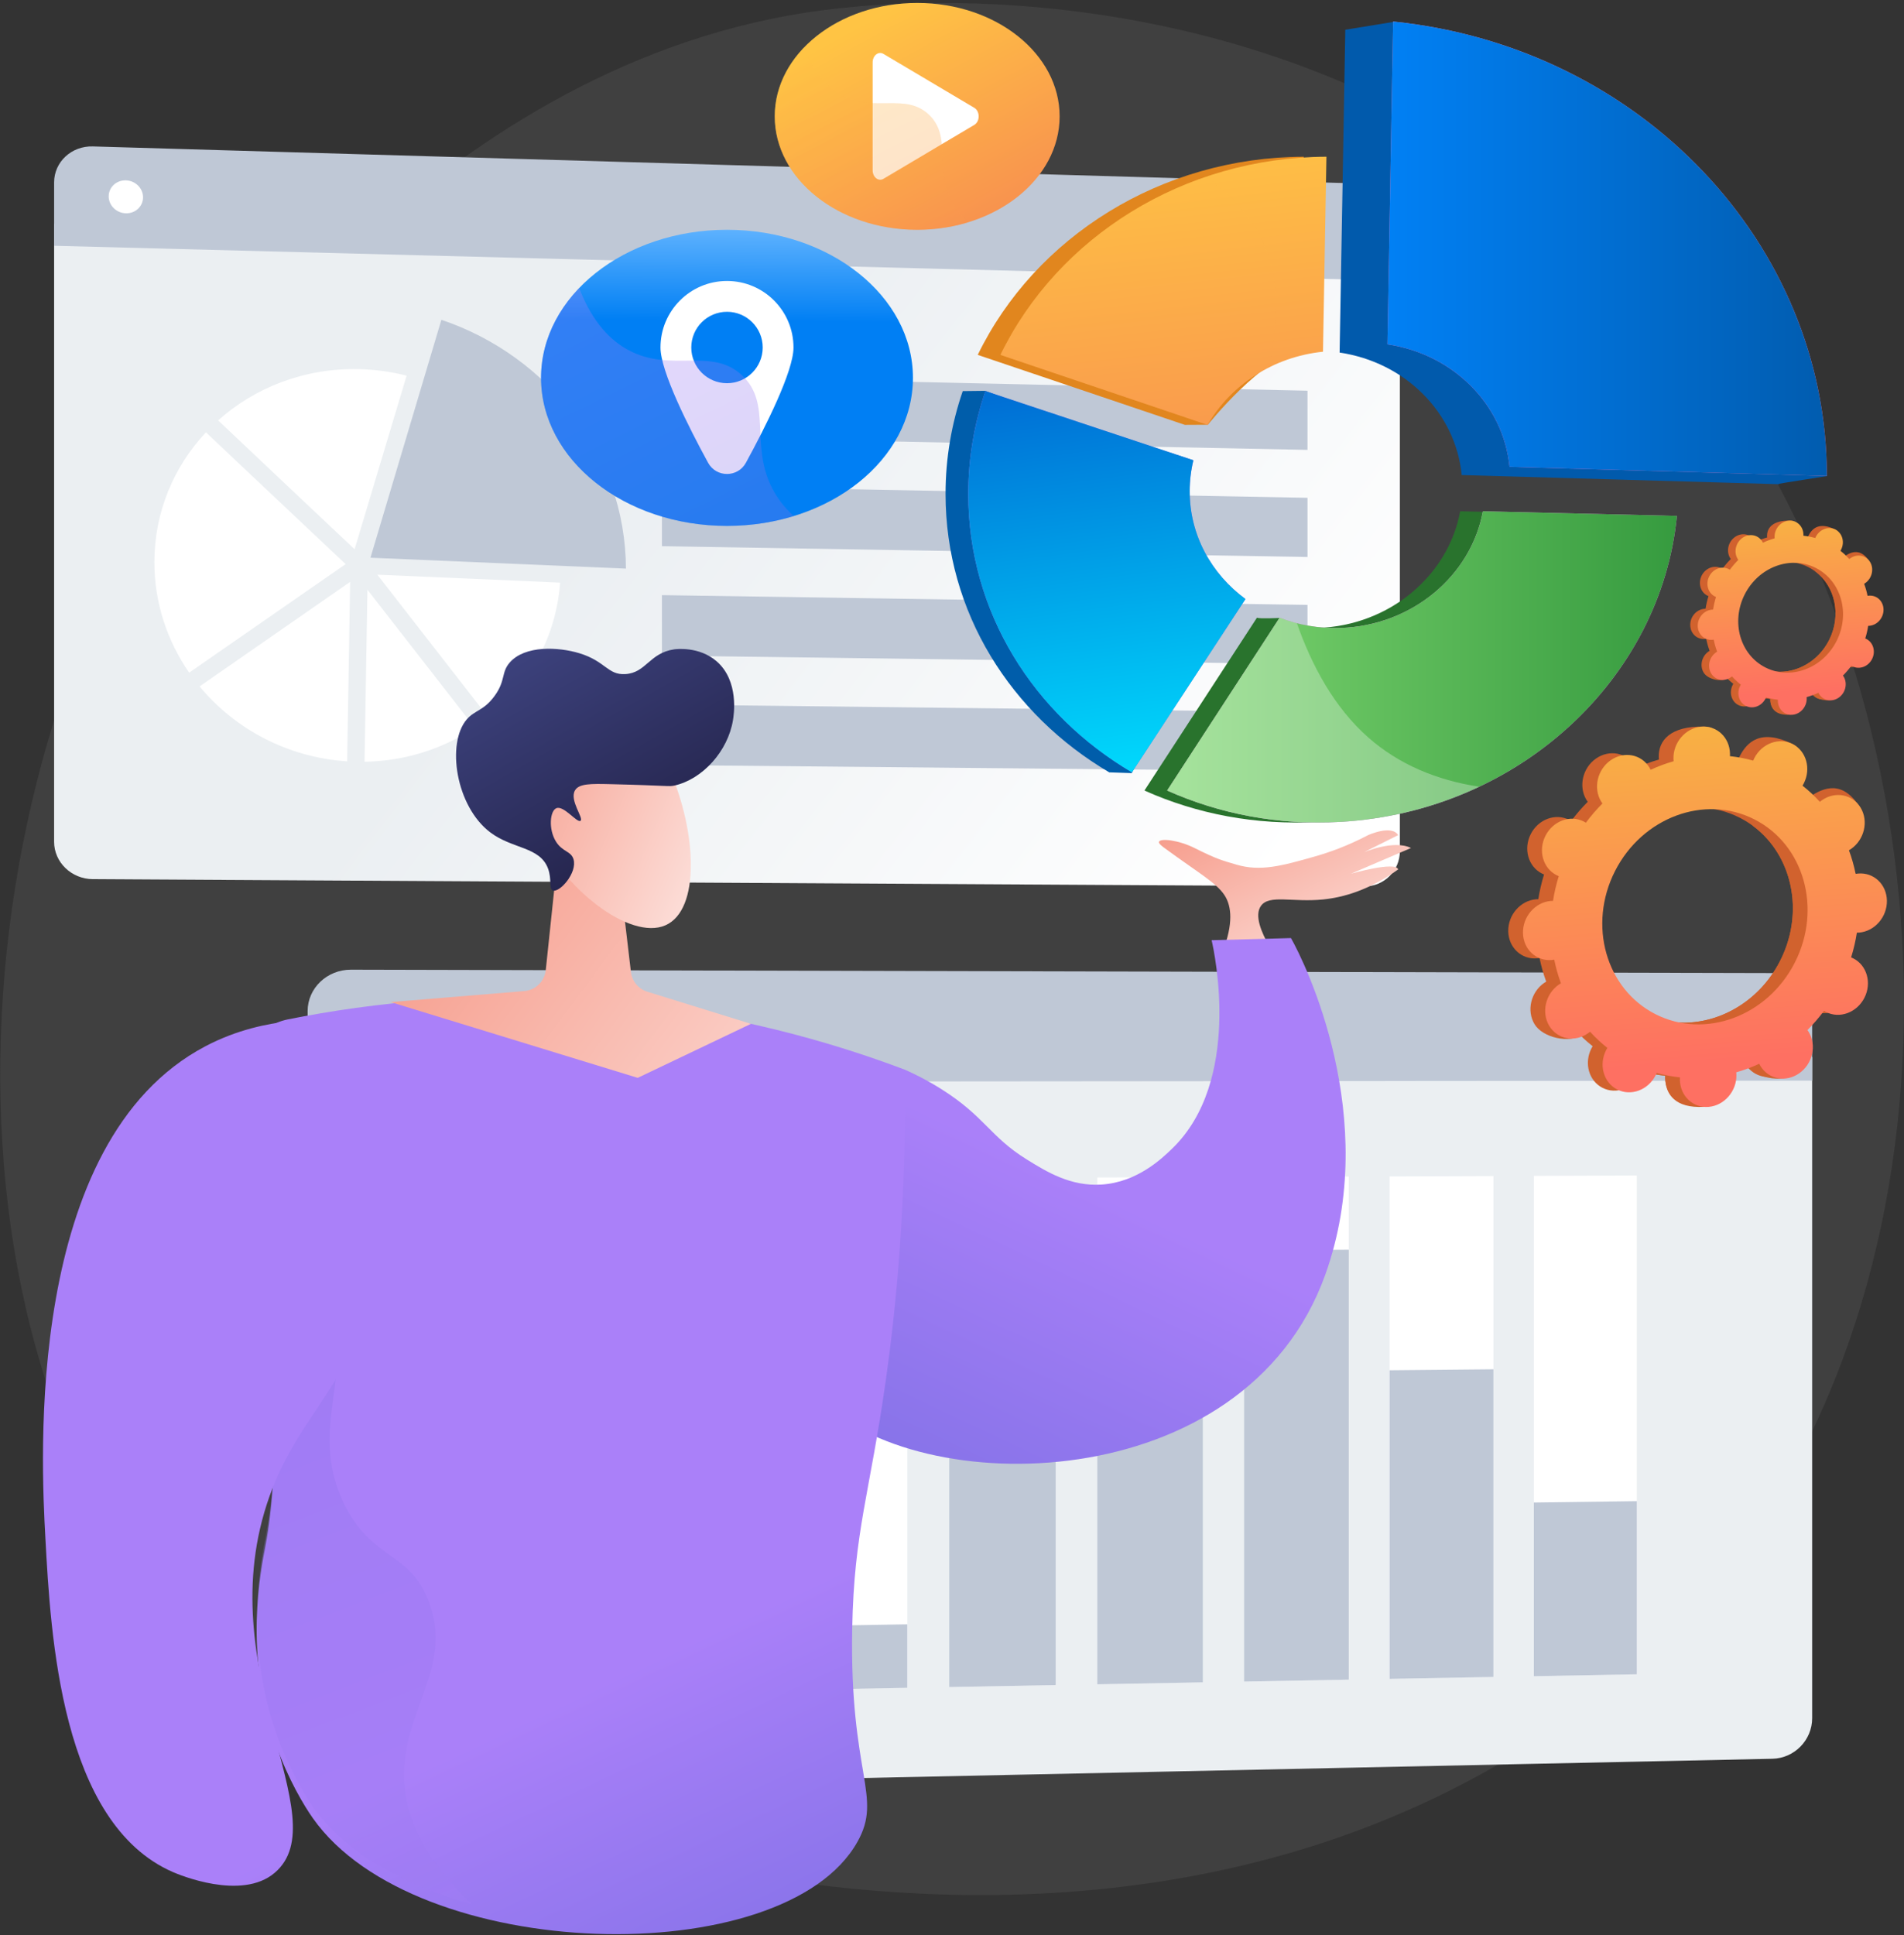
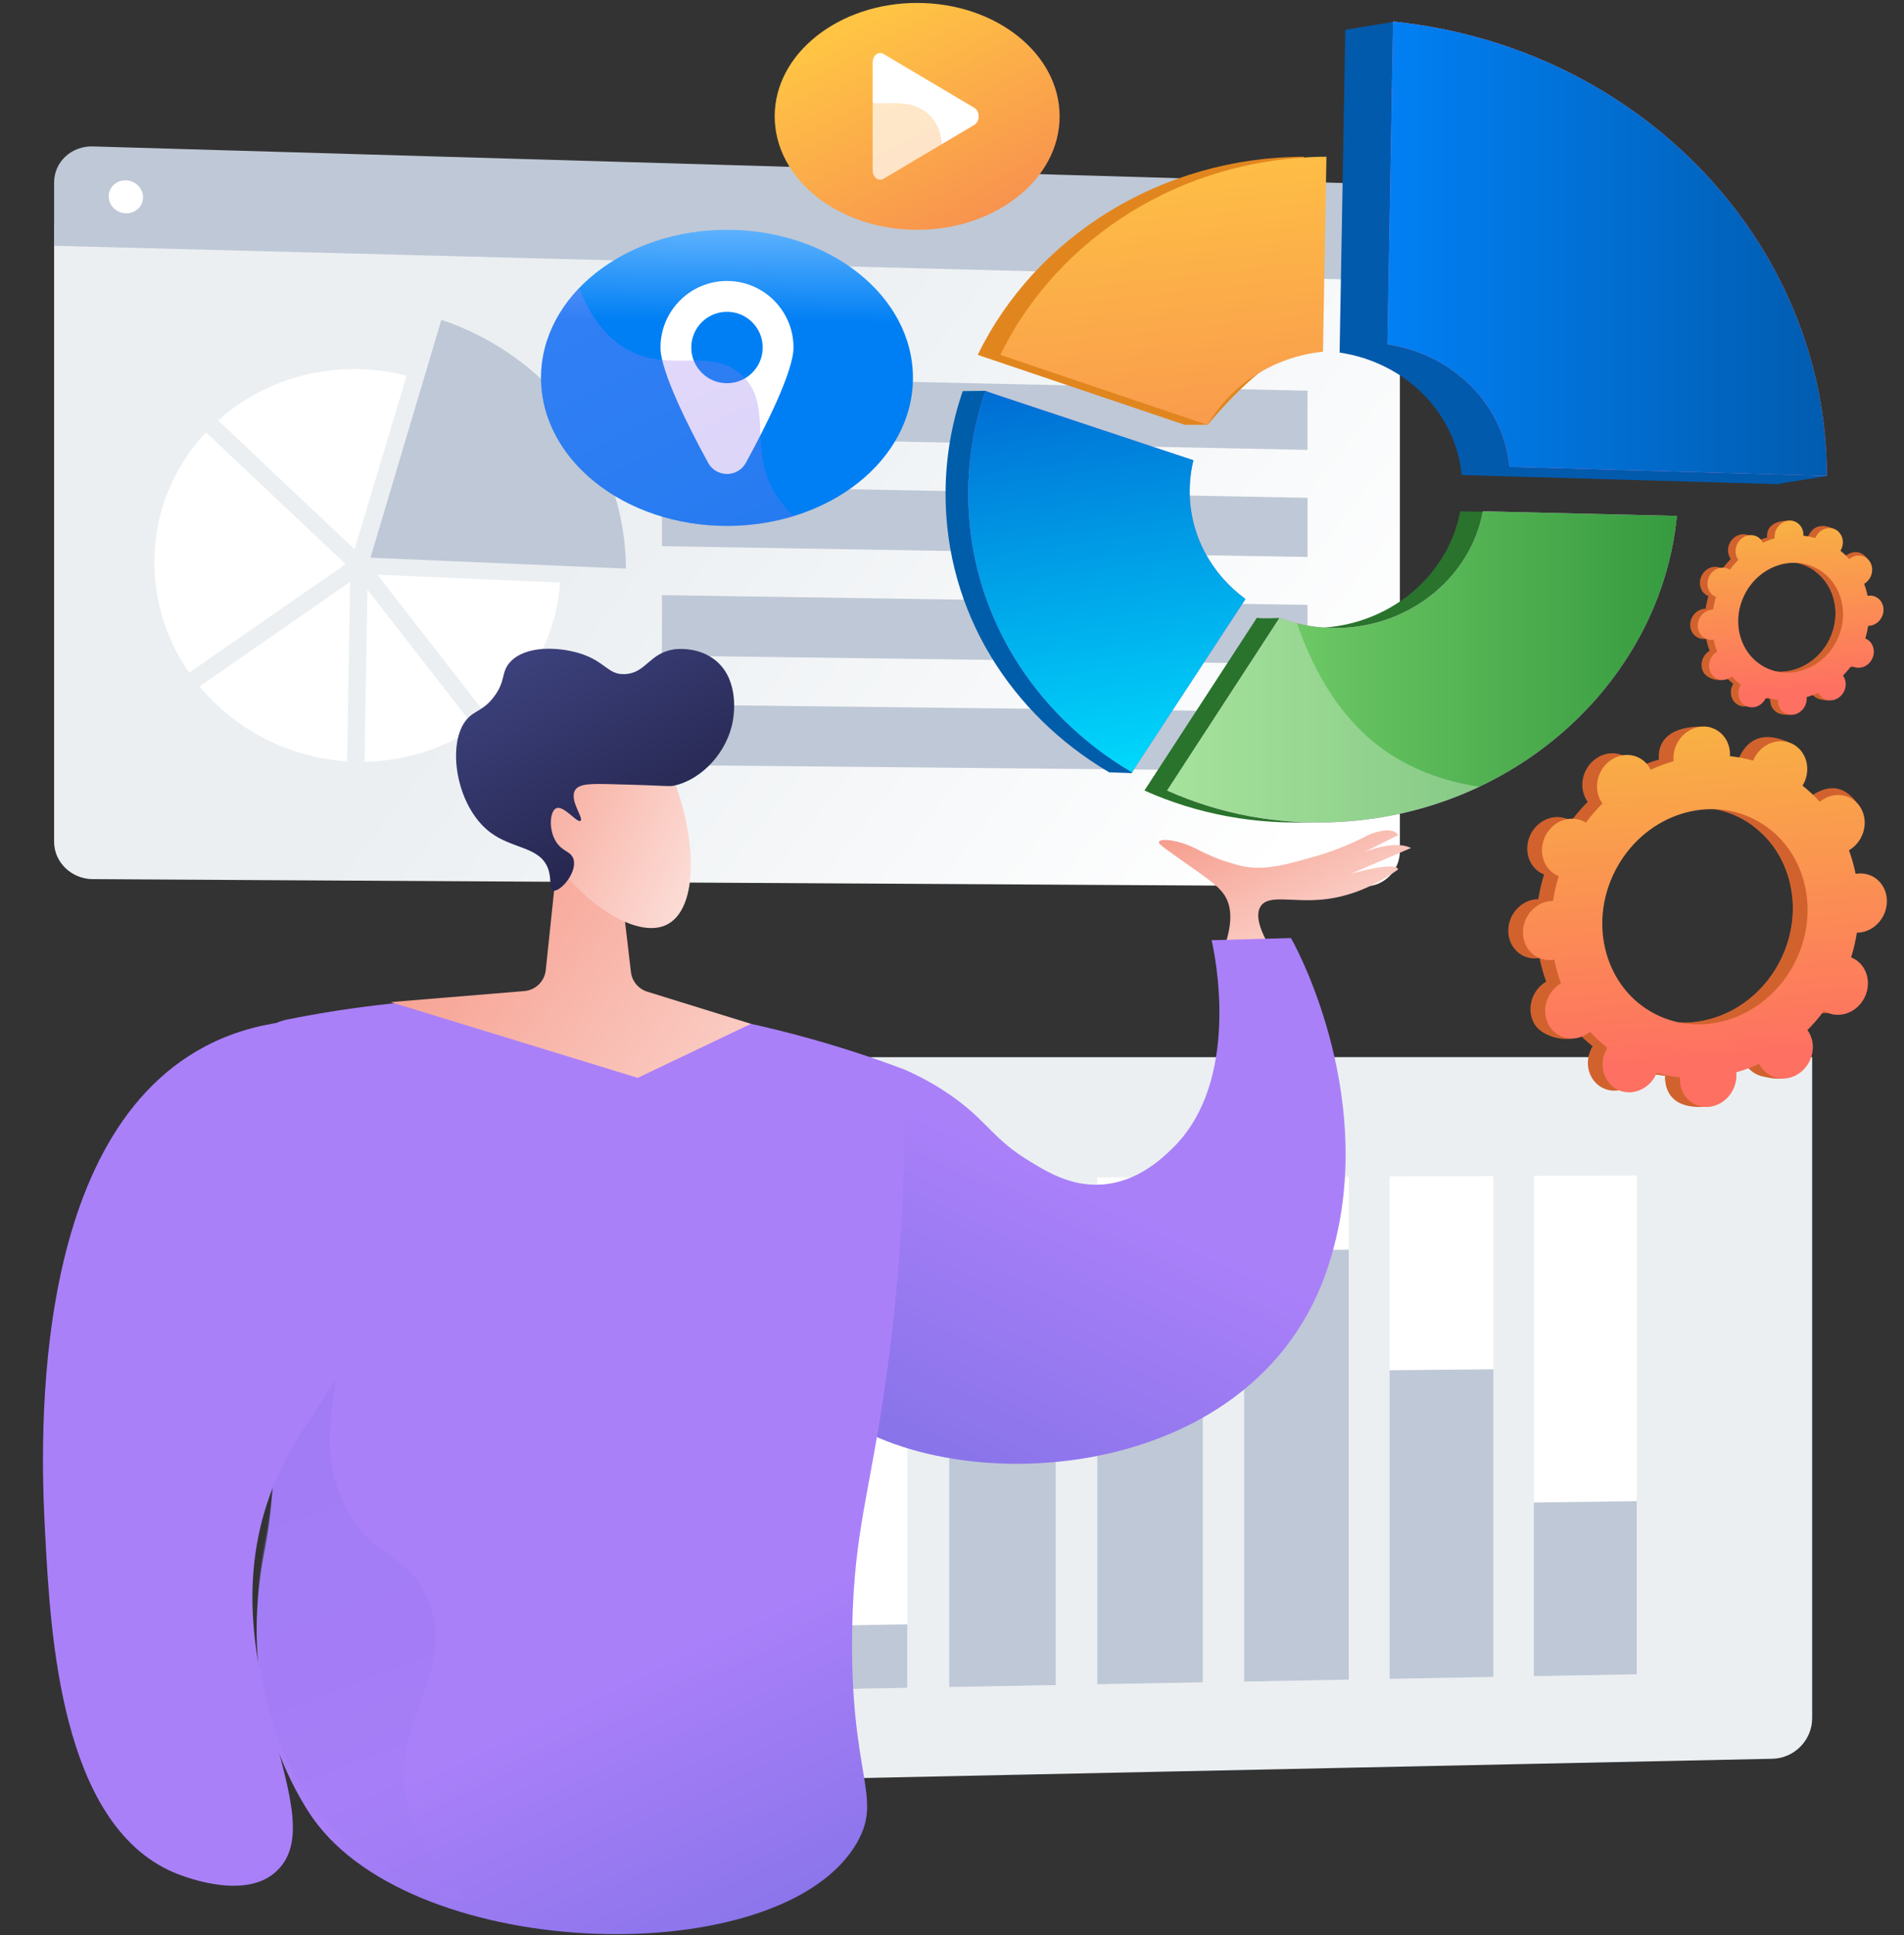
<svg xmlns="http://www.w3.org/2000/svg" width="500" height="508" viewBox="0 0 500 508" fill="none">
  <rect x="0" y="0" width="500" height="508" fill="#333333" stroke="none" />
  <g clip-path="url(#clip0_799_10400)">
-     <path d="M439.843 427.984C426.831 441.398 415.187 449.282 406.272 455.235C319.329 513.288 219.943 496.556 189.215 490.837C139.64 481.61 97.792 475.101 61.837 442.616C-19.864 368.803 -15.891 214.822 46.539 119.437C53.941 108.127 116.276 15.727 215.877 2.707C218.313 2.389 220.131 2.208 221.723 2.039C237.131 0.408 332.612 -8.202 410.466 57.025C421.611 66.361 439.546 83.203 456.177 108.889C516.989 202.808 517.182 348.267 439.843 427.984Z" fill="#404040" />
    <path d="M14.209 58.741V220.994C14.209 226.381 18.77 230.774 24.39 230.806L358.274 232.718C363.437 232.747 367.617 228.593 367.617 223.439V68.195L14.209 58.741Z" fill="url(#paint0_linear_799_10400)" />
    <path d="M358.274 48.215L24.39 38.442C18.77 38.278 14.209 42.511 14.209 47.898V64.523L367.617 73.728V57.82C367.617 52.666 363.436 48.366 358.274 48.215Z" fill="#BFC8D6" />
    <path d="M97.288 146.417L115.908 83.963C143.992 93.394 164.228 119.253 164.378 149.279L97.288 146.417Z" fill="#BFC8D6" />
    <path d="M147.093 152.954C146.055 167.243 138.969 179.839 128.281 188.39L99.088 150.872L147.093 152.954Z" fill="white" />
    <path d="M93.119 144.199C81.817 133.557 68.16 120.672 57.286 110.365C66.932 101.727 79.951 96.593 94.235 96.912C98.561 97.008 102.761 97.6 106.78 98.628L93.119 144.199Z" fill="white" />
    <path d="M90.763 148.1L49.675 176.592C43.909 168.268 40.541 158.288 40.541 147.597C40.541 134.412 45.662 122.473 54.083 113.496C57.097 116.351 60.447 119.518 64.116 122.984C75.22 133.471 86.361 143.958 90.763 148.1Z" fill="white" />
    <path d="M91.95 152.76L91.158 199.878C75.544 198.871 61.672 191.398 52.412 180.204L91.95 152.76Z" fill="white" />
    <path d="M96.489 154.822L124.68 191.026C116.459 196.521 106.508 199.803 95.73 199.986L96.489 154.822Z" fill="white" />
    <path d="M343.358 118.112L173.83 114.669V98.796L343.358 102.575V118.112Z" fill="#BFC8D6" />
    <path d="M343.358 146.228L173.83 143.391V127.519L343.358 130.69V146.228Z" fill="#BFC8D6" />
    <path d="M343.358 174.343L173.83 172.114V156.241L343.358 158.806V174.343Z" fill="#BFC8D6" />
    <path d="M343.358 202.459L173.83 200.837V184.964L343.358 186.922V202.459Z" fill="#BFC8D6" />
    <path d="M37.564 51.8C37.564 54.188 35.546 56.069 33.056 56.001C30.563 55.933 28.542 53.941 28.542 51.55C28.542 49.159 30.563 47.278 33.056 47.349C35.546 47.419 37.564 49.411 37.564 51.8Z" fill="white" />
    <path d="M80.785 277.573V458.966C80.785 464.988 85.885 469.762 92.167 469.629L465.436 461.732C471.208 461.61 475.881 456.84 475.881 451.078V277.521L80.785 277.573Z" fill="#EBEFF2" />
-     <path d="M465.436 255.464L92.167 254.573C85.884 254.558 80.785 259.428 80.785 265.45V284.037L475.881 283.706V265.922C475.881 260.16 471.208 255.478 465.436 255.464Z" fill="#BFC8D6" />
    <path d="M106.896 269.11C106.896 271.78 104.64 273.944 101.855 273.943C99.069 273.942 96.809 271.775 96.809 269.102C96.809 266.429 99.069 264.266 101.855 264.27C104.64 264.273 106.896 266.44 106.896 269.11Z" fill="white" />
    <path d="M159.273 444.578L130.546 445.111V309.709L159.273 309.604V444.578Z" fill="white" />
    <path d="M159.273 444.578L130.546 445.111V380.825L159.273 380.495V444.578Z" fill="#BFC8D6" />
    <path d="M198.939 443.843L170.464 444.371V309.563L198.939 309.459V443.843Z" fill="white" />
    <path d="M198.939 443.843L170.464 444.371V412.369L198.939 411.941V443.843Z" fill="#BFC8D6" />
    <path d="M238.26 443.113L210.033 443.637V309.418L238.26 309.314V443.113Z" fill="white" />
    <path d="M238.26 443.113L210.033 443.636V426.909L238.26 426.438V443.113Z" fill="#BFC8D6" />
    <path d="M277.24 442.39L249.257 442.909V309.274L277.24 309.172V442.39Z" fill="white" />
    <path d="M277.24 442.389L249.257 442.908V338.221L277.24 338.028V442.389Z" fill="#BFC8D6" />
    <path d="M315.883 441.673L288.142 442.188V309.132L315.883 309.03V441.673Z" fill="white" />
    <path d="M315.883 441.672L288.142 442.187V349.798L315.883 349.57V441.672Z" fill="#BFC8D6" />
    <path d="M354.194 440.962L326.691 441.473V308.99L354.194 308.89V440.962Z" fill="white" />
    <path d="M354.194 440.962L326.691 441.472V328.253L354.194 328.093V440.962Z" fill="#BFC8D6" />
    <path d="M392.177 440.257L364.91 440.763V308.85L392.177 308.75V440.257Z" fill="white" />
    <path d="M392.177 440.258L364.91 440.764V359.737L392.177 359.48V440.258Z" fill="#BFC8D6" />
    <path d="M429.836 439.559L402.801 440.061V308.711L429.836 308.612V439.559Z" fill="white" />
    <path d="M429.836 439.559L402.801 440.06V394.458L429.836 394.097V439.559Z" fill="#BFC8D6" />
    <path d="M190.913 138.068C217.881 138.068 239.743 120.665 239.743 99.197C239.743 77.729 217.881 60.325 190.913 60.325C163.944 60.325 142.082 77.729 142.082 99.197C142.082 120.665 163.944 138.068 190.913 138.068Z" fill="url(#paint1_linear_799_10400)" />
    <path d="M190.913 73.765C181.267 73.765 173.447 81.584 173.447 91.23C173.447 97.481 180.782 112.022 185.945 121.484C188.091 125.418 193.734 125.418 195.881 121.484C201.044 112.022 208.378 97.481 208.378 91.23C208.378 81.584 200.559 73.765 190.913 73.765ZM190.913 100.608C185.734 100.608 181.535 96.409 181.535 91.23C181.535 86.051 185.734 81.853 190.913 81.853C196.092 81.853 200.29 86.051 200.29 91.23C200.29 96.409 196.092 100.608 190.913 100.608Z" fill="white" />
    <g opacity="0.3">
      <path d="M202.769 128.167C196.878 116.688 202.833 105.957 194.869 98.538C186.777 91.001 176.263 98.007 164.947 91.871C160.572 89.499 155.708 84.959 152.092 75.614C145.813 82.155 142.083 90.329 142.083 99.197C142.083 120.665 163.945 138.068 190.913 138.068C197.091 138.068 203.001 137.154 208.442 135.488C205.758 133.044 203.982 130.533 202.769 128.167Z" fill="url(#paint2_linear_799_10400)" />
    </g>
    <path d="M240.856 60.326C261.515 60.326 278.263 46.993 278.263 30.548C278.263 14.102 261.515 0.77 240.856 0.77C220.196 0.77 203.449 14.102 203.449 30.548C203.449 46.993 220.196 60.326 240.856 60.326Z" fill="url(#paint3_linear_799_10400)" />
    <path d="M229.161 44.71V16.385C229.161 14.567 230.687 13.37 232.006 14.153L255.871 28.316C257.38 29.212 257.38 31.883 255.871 32.779L232.006 46.942C230.687 47.725 229.161 46.529 229.161 44.71Z" fill="white" />
    <g opacity="0.3">
      <path d="M249.938 52.74C245.426 43.946 249.988 35.726 243.886 30.042C237.688 24.269 229.633 29.636 220.965 24.935C217.613 23.118 213.887 19.64 211.117 12.481C206.307 17.492 203.449 23.754 203.449 30.547C203.449 46.993 220.197 60.325 240.856 60.325C245.589 60.325 250.116 59.625 254.284 58.348C252.229 56.476 250.868 54.552 249.938 52.74Z" fill="url(#paint4_linear_799_10400)" />
    </g>
    <path d="M484.492 174.715C486.326 175.647 488.63 174.792 489.638 172.806C490.647 170.82 489.977 168.455 488.143 167.524C488.048 167.476 487.951 167.435 487.854 167.396C488.195 166.297 488.451 165.19 488.624 164.082C488.729 164.082 488.834 164.08 488.942 164.07C491.034 163.884 492.695 161.961 492.651 159.775C492.607 157.59 490.875 155.969 488.783 156.156C488.673 156.166 488.566 156.183 488.459 156.202C488.241 155.119 487.941 154.061 487.563 153.037C487.66 152.981 487.755 152.922 487.849 152.857C489.639 151.603 490.211 149.127 489.127 147.328C488.043 145.529 485.713 145.087 483.922 146.341C483.831 146.405 483.744 146.475 483.659 146.545C482.952 145.763 482.177 145.039 481.337 144.378C481.396 144.281 481.454 144.183 481.506 144.08C482.515 142.094 483.832 139.925 481.984 139.023C477.708 136.935 475.873 138.722 474.865 140.708C474.812 140.811 474.767 140.916 474.724 141.02C473.695 140.733 472.653 140.534 471.605 140.425C471.611 140.314 471.616 140.203 471.614 140.092C471.57 137.906 472.219 136.723 470.118 136.683C465.538 136.594 463.992 138.582 464.036 140.767C464.039 140.881 464.048 140.993 464.059 141.104C463.01 141.403 461.979 141.786 460.976 142.248C460.928 142.151 460.878 142.054 460.822 141.96C459.737 140.16 457.407 139.718 455.617 140.973C453.827 142.227 453.254 144.702 454.338 146.502C454.394 146.594 454.455 146.68 454.517 146.765C453.724 147.558 452.981 148.419 452.295 149.343C452.207 149.287 452.117 149.233 452.022 149.184C450.187 148.253 447.883 149.108 446.875 151.094C445.867 153.08 446.536 155.445 448.37 156.376C448.465 156.424 448.562 156.465 448.66 156.504C448.319 157.602 448.062 158.71 447.89 159.818C447.784 159.818 447.679 159.82 447.572 159.829C445.479 160.016 443.818 161.939 443.862 164.124C443.906 166.31 445.638 167.93 447.73 167.744C447.84 167.734 447.947 167.717 448.054 167.698C448.273 168.781 448.572 169.839 448.95 170.863C448.853 170.919 448.758 170.977 448.664 171.043C446.874 172.297 446.302 174.773 447.386 176.572C448.47 178.371 452.059 179.207 453.85 177.953C453.941 177.889 452.769 177.425 452.854 177.355C453.561 178.136 454.336 178.861 455.176 179.522C455.117 179.619 455.059 179.717 455.007 179.819C453.998 181.805 454.668 184.17 456.502 185.101C458.336 186.033 460.64 185.178 461.648 183.192C461.701 183.089 461.746 182.984 461.789 182.88C462.818 183.167 463.86 183.366 464.909 183.475C464.902 183.586 464.897 183.696 464.899 183.808C464.943 185.994 466.675 187.614 468.767 187.428C470.86 187.241 472.521 185.318 472.477 183.133C472.474 183.019 472.465 182.907 472.454 182.796C473.503 182.497 474.534 182.114 475.538 181.652C475.585 181.749 475.635 181.846 475.691 181.94C476.776 183.739 479.106 184.181 480.896 182.927C482.686 181.673 483.259 179.197 482.175 177.398C482.119 177.306 482.058 177.219 481.996 177.134C482.789 176.342 483.532 175.48 484.218 174.557C484.307 174.613 484.397 174.667 484.492 174.715ZM461.628 175.006C454.969 171.625 452.539 163.038 456.199 155.828C459.86 148.618 468.226 145.513 474.885 148.894C481.545 152.275 483.975 160.861 480.314 168.072C476.653 175.282 468.287 178.387 461.628 175.006Z" fill="#D1622E" />
    <path d="M488.942 164.071C491.034 163.884 492.695 161.961 492.651 159.776C492.608 157.59 490.876 155.97 488.783 156.156C488.674 156.166 488.566 156.183 488.459 156.202C488.241 155.119 487.941 154.061 487.563 153.037C487.66 152.981 487.755 152.923 487.849 152.857C489.639 151.603 491.854 148.572 490.591 146.894C488.194 143.708 485.713 145.087 483.923 146.341C483.831 146.405 483.745 146.475 483.66 146.545C482.952 145.763 482.177 145.039 481.338 144.378C481.397 144.281 481.454 144.183 481.507 144.08C482.056 143 482.104 141.808 481.742 140.795C480.012 143.838 478.306 146.895 476.631 149.967C481.944 153.86 483.635 161.532 480.314 168.072C477.5 173.614 471.907 176.727 466.445 176.337C466.202 176.968 465.962 177.604 465.702 178.229C464.993 179.927 464.189 181.591 463.384 183.252C463.89 183.347 464.399 183.422 464.909 183.476C464.902 183.586 464.897 183.697 464.9 183.809C464.943 185.994 466.27 187.851 470.063 187.65C472.16 187.538 472.521 185.319 472.477 183.133C472.475 183.019 472.465 182.907 472.454 182.797C473.504 182.497 474.534 182.115 475.538 181.652C475.585 181.749 475.635 181.846 475.692 181.94C476.776 183.74 480.537 184.504 482.327 183.25C484.117 181.996 483.259 179.198 482.175 177.398C482.119 177.306 482.058 177.22 481.997 177.135C482.789 176.342 483.532 175.481 484.218 174.558C484.307 174.613 484.397 174.668 484.492 174.716C486.326 175.647 488.63 174.792 489.638 172.806C490.646 170.82 489.977 168.455 488.143 167.524C488.048 167.476 487.951 167.435 487.853 167.396C488.194 166.298 488.451 165.19 488.624 164.082C488.729 164.082 488.835 164.08 488.942 164.071Z" fill="#D1622E" />
    <path d="M486.464 174.939C488.298 175.871 490.602 175.016 491.611 173.03C492.619 171.044 491.95 168.679 490.115 167.748C490.02 167.7 489.923 167.659 489.826 167.62C490.167 166.521 490.424 165.414 490.596 164.306C490.701 164.306 490.807 164.304 490.914 164.294C493.006 164.108 494.667 162.185 494.623 160C494.579 157.814 492.848 156.193 490.755 156.38C490.646 156.39 490.538 156.407 490.431 156.426C490.213 155.343 489.913 154.285 489.535 153.261C489.632 153.205 489.727 153.147 489.821 153.081C491.611 151.827 492.184 149.352 491.099 147.552C490.015 145.753 487.685 145.311 485.895 146.565C485.803 146.629 485.717 146.699 485.631 146.769C484.924 145.987 484.149 145.263 483.31 144.602C483.369 144.505 483.426 144.407 483.479 144.304C484.487 142.318 483.818 139.954 481.984 139.022C480.149 138.091 477.845 138.946 476.837 140.932C476.785 141.035 476.74 141.14 476.696 141.244C475.668 140.957 474.625 140.758 473.577 140.649C473.583 140.538 473.588 140.428 473.586 140.316C473.542 138.13 471.81 136.51 469.718 136.696C467.626 136.883 465.965 138.806 466.009 140.991C466.011 141.105 466.02 141.217 466.032 141.328C464.982 141.627 463.951 142.01 462.948 142.472C462.9 142.375 462.851 142.278 462.794 142.184C461.71 140.384 459.38 139.942 457.59 141.197C455.799 142.451 455.227 144.927 456.311 146.726C456.367 146.818 456.427 146.904 456.489 146.989C455.697 147.782 454.954 148.643 454.268 149.567C454.179 149.511 454.089 149.457 453.994 149.408C452.16 148.477 449.856 149.332 448.848 151.318C447.839 153.304 448.509 155.669 450.343 156.6C450.438 156.648 450.535 156.689 450.632 156.728C450.291 157.826 450.034 158.934 449.862 160.042C449.757 160.042 449.651 160.044 449.544 160.053C447.452 160.24 445.791 162.163 445.835 164.348C445.879 166.534 447.61 168.154 449.703 167.967C449.812 167.958 449.92 167.941 450.027 167.922C450.245 169.005 450.545 170.063 450.922 171.087C450.826 171.143 450.73 171.201 450.637 171.267C448.847 172.521 448.274 174.996 449.359 176.796C450.443 178.595 452.773 179.037 454.563 177.783C454.655 177.718 454.741 177.649 454.826 177.579C455.534 178.36 456.309 179.085 457.148 179.746C457.089 179.842 457.031 179.94 456.979 180.043C455.971 182.029 456.64 184.394 458.474 185.325C460.309 186.256 462.613 185.401 463.621 183.415C463.673 183.312 463.718 183.208 463.762 183.103C464.79 183.391 465.833 183.589 466.881 183.699C466.875 183.809 466.869 183.92 466.872 184.032C466.916 186.217 468.647 187.838 470.74 187.651C472.832 187.465 474.493 185.542 474.449 183.357C474.447 183.242 474.438 183.131 474.426 183.02C475.476 182.72 476.507 182.338 477.51 181.875C477.558 181.973 477.607 182.07 477.664 182.164C478.748 183.963 481.078 184.405 482.869 183.151C484.659 181.896 485.231 179.421 484.147 177.622C484.092 177.529 484.031 177.443 483.969 177.358C484.762 176.565 485.504 175.704 486.19 174.781C486.279 174.837 486.369 174.891 486.464 174.939ZM463.601 175.23C456.942 171.849 454.511 163.263 458.172 156.052C461.833 148.842 470.199 145.738 476.858 149.118C483.517 152.499 485.947 161.085 482.287 168.296C478.626 175.506 470.26 178.611 463.601 175.23Z" fill="url(#paint5_linear_799_10400)" />
    <path d="M475.664 265.251C479.257 267.075 483.771 265.4 485.746 261.51C487.721 257.62 486.41 252.987 482.817 251.164C482.631 251.069 482.441 250.99 482.25 250.913C482.918 248.761 483.421 246.591 483.758 244.421C483.964 244.421 484.171 244.417 484.381 244.398C488.48 244.033 491.733 240.266 491.647 235.985C491.561 231.704 488.169 228.53 484.07 228.895C483.856 228.914 483.645 228.948 483.436 228.985C483.008 226.864 482.421 224.791 481.681 222.785C481.87 222.675 482.057 222.561 482.241 222.433C485.747 219.976 486.869 215.127 484.745 211.602C482.621 208.077 478.056 207.211 474.549 209.668C474.37 209.794 474.201 209.93 474.034 210.068C472.648 208.537 471.129 207.118 469.486 205.823C469.601 205.633 469.714 205.441 469.817 205.24C471.792 201.35 474.373 197.1 470.752 195.333C462.376 191.244 458.781 194.744 456.806 198.634C456.704 198.836 456.616 199.04 456.531 199.245C454.515 198.683 452.473 198.294 450.42 198.079C450.433 197.863 450.443 197.646 450.438 197.427C450.352 193.146 451.623 190.829 447.508 190.749C438.536 190.574 435.509 194.469 435.594 198.75C435.599 198.973 435.618 199.192 435.64 199.409C433.584 199.995 431.564 200.745 429.599 201.651C429.505 201.46 429.409 201.27 429.298 201.086C427.174 197.561 422.609 196.696 419.102 199.153C415.595 201.61 414.474 206.459 416.598 209.983C416.707 210.164 416.826 210.333 416.947 210.5C415.394 212.053 413.94 213.739 412.596 215.548C412.422 215.439 412.246 215.333 412.059 215.238C408.467 213.414 403.953 215.089 401.978 218.979C400.003 222.869 401.314 227.502 404.907 229.326C405.093 229.42 405.283 229.5 405.474 229.576C404.806 231.728 404.303 233.898 403.965 236.068C403.759 236.069 403.553 236.072 403.343 236.091C399.244 236.456 395.991 240.223 396.076 244.504C396.162 248.785 399.555 251.959 403.654 251.594C403.868 251.575 404.078 251.541 404.288 251.504C404.716 253.625 405.302 255.698 406.042 257.704C405.854 257.814 405.666 257.928 405.483 258.056C401.976 260.513 400.855 265.362 402.979 268.887C405.103 272.412 412.134 274.05 415.641 271.593C415.82 271.467 413.523 270.559 413.69 270.421C415.075 271.952 416.594 273.371 418.238 274.666C418.122 274.856 418.009 275.048 417.907 275.249C415.932 279.139 417.243 283.772 420.836 285.596C424.429 287.42 428.942 285.745 430.917 281.855C431.02 281.653 431.108 281.449 431.192 281.244C433.208 281.806 435.25 282.195 437.304 282.41C437.291 282.626 437.281 282.843 437.285 283.063C437.371 287.344 440.763 290.518 444.862 290.152C448.961 289.787 452.215 286.02 452.129 281.739C452.124 281.516 452.106 281.297 452.083 281.079C454.14 280.493 456.159 279.744 458.124 278.838C458.218 279.029 458.315 279.219 458.426 279.403C460.549 282.927 465.114 283.793 468.621 281.336C472.128 278.879 473.249 274.03 471.125 270.505C471.016 270.325 470.897 270.156 470.776 269.989C472.329 268.436 473.784 266.75 475.128 264.94C475.302 265.05 475.478 265.157 475.664 265.251ZM430.877 265.819C417.833 259.196 413.072 242.377 420.243 228.253C427.414 214.129 443.802 208.047 456.847 214.67C469.891 221.293 474.652 238.112 467.481 252.237C460.31 266.361 443.922 272.442 430.877 265.819Z" fill="#D1622E" />
    <path d="M484.381 244.398C488.48 244.033 491.733 240.266 491.648 235.985C491.562 231.704 488.169 228.53 484.07 228.895C483.856 228.914 483.645 228.948 483.436 228.985C483.008 226.864 482.422 224.791 481.682 222.785C481.87 222.675 482.058 222.561 482.241 222.433C485.748 219.976 490.086 214.039 487.612 210.751C482.916 204.51 478.057 207.211 474.55 209.668C474.37 209.794 474.201 209.93 474.034 210.068C472.649 208.537 471.13 207.118 469.486 205.823C469.602 205.633 469.715 205.441 469.817 205.24C470.892 203.122 470.987 200.788 470.277 198.804C466.89 204.765 463.548 210.752 460.266 216.772C470.673 224.397 473.986 239.425 467.481 252.237C461.969 263.093 451.012 269.189 440.313 268.425C439.836 269.663 439.367 270.907 438.856 272.133C437.469 275.46 435.894 278.718 434.316 281.971C435.309 282.158 436.305 282.306 437.304 282.41C437.292 282.627 437.281 282.843 437.286 283.063C437.372 287.344 439.971 290.981 447.4 290.587C451.509 290.369 452.215 286.021 452.129 281.74C452.125 281.516 452.106 281.297 452.084 281.08C454.14 280.494 456.16 279.744 458.125 278.838C458.218 279.029 458.315 279.219 458.426 279.403C460.55 282.928 467.918 284.426 471.425 281.969C474.932 279.512 473.25 274.031 471.126 270.506C471.017 270.325 470.898 270.156 470.777 269.99C472.33 268.437 473.784 266.75 475.128 264.941C475.302 265.05 475.478 265.157 475.664 265.251C479.257 267.075 483.771 265.4 485.746 261.51C487.721 257.62 486.41 252.987 482.817 251.163C482.631 251.069 482.441 250.989 482.25 250.914C482.918 248.761 483.421 246.591 483.758 244.421C483.965 244.421 484.171 244.417 484.381 244.398Z" fill="#D1622E" />
    <path d="M479.528 265.69C483.121 267.514 487.635 265.839 489.61 261.949C491.585 258.059 490.274 253.426 486.681 251.602C486.495 251.508 486.305 251.428 486.114 251.352C486.782 249.2 487.285 247.03 487.623 244.86C487.828 244.86 488.035 244.856 488.245 244.837C492.344 244.472 495.597 240.705 495.511 236.424C495.426 232.143 492.033 228.969 487.934 229.334C487.72 229.353 487.51 229.387 487.3 229.424C486.872 227.303 486.285 225.23 485.545 223.224C485.734 223.114 485.922 223 486.105 222.872C489.612 220.415 490.733 215.566 488.609 212.041C486.485 208.516 481.921 207.65 478.414 210.107C478.234 210.233 478.065 210.369 477.898 210.507C476.513 208.976 474.994 207.557 473.35 206.262C473.466 206.073 473.579 205.88 473.681 205.679C475.656 201.789 474.345 197.156 470.752 195.332C467.159 193.508 462.646 195.183 460.671 199.073C460.568 199.275 460.48 199.48 460.395 199.685C458.38 199.122 456.338 198.733 454.284 198.518C454.297 198.302 454.307 198.085 454.303 197.866C454.217 193.585 450.824 190.41 446.725 190.776C442.626 191.141 439.373 194.908 439.459 199.189C439.464 199.413 439.482 199.631 439.504 199.848C437.448 200.435 435.429 201.184 433.464 202.09C433.37 201.899 433.273 201.71 433.162 201.525C431.039 198 426.474 197.135 422.967 199.592C419.46 202.049 418.339 206.898 420.463 210.423C420.572 210.603 420.691 210.772 420.812 210.939C419.259 212.492 417.804 214.178 416.461 215.987C416.287 215.878 416.111 215.772 415.924 215.677C412.332 213.853 407.818 215.528 405.843 219.418C403.868 223.308 405.179 227.941 408.772 229.765C408.958 229.859 409.148 229.939 409.338 230.015C408.671 232.168 408.167 234.337 407.83 236.507C407.624 236.508 407.417 236.511 407.208 236.53C403.109 236.895 399.855 240.662 399.941 244.943C400.027 249.224 403.42 252.398 407.518 252.033C407.733 252.014 407.943 251.98 408.152 251.943C408.58 254.065 409.167 256.137 409.907 258.143C409.718 258.253 409.531 258.367 409.348 258.496C405.841 260.952 404.72 265.802 406.843 269.326C408.967 272.851 413.532 273.717 417.039 271.26C417.218 271.134 417.387 270.998 417.554 270.86C418.94 272.391 420.459 273.81 422.102 275.105C421.987 275.295 421.874 275.487 421.771 275.688C419.796 279.578 421.108 284.211 424.7 286.035C428.293 287.859 432.807 286.184 434.782 282.294C434.884 282.093 434.972 281.888 435.057 281.683C437.073 282.245 439.115 282.634 441.168 282.849C441.155 283.065 441.145 283.282 441.15 283.502C441.236 287.783 444.628 290.957 448.727 290.592C452.826 290.226 456.079 286.46 455.993 282.179C455.989 281.955 455.97 281.736 455.948 281.519C458.004 280.933 460.023 280.183 461.989 279.277C462.082 279.468 462.179 279.658 462.29 279.842C464.414 283.367 468.979 284.233 472.486 281.776C475.993 279.319 477.114 274.469 474.99 270.944C474.881 270.764 474.762 270.595 474.641 270.428C476.194 268.875 477.648 267.189 478.992 265.38C479.166 265.489 479.342 265.595 479.528 265.69ZM434.742 266.258C421.697 259.635 416.936 242.816 424.107 228.692C431.279 214.567 447.667 208.486 460.711 215.109C473.756 221.732 478.517 238.551 471.345 252.676C464.174 266.8 447.786 272.881 434.742 266.258Z" fill="url(#paint6_linear_799_10400)" />
    <path d="M321.557 248.524C324.068 241.287 323.061 237.321 321.557 235.012C319.461 231.793 314.657 229.124 305.793 222.626C305.213 222.201 304.211 221.442 304.338 221.025C304.651 219.993 309.476 220.527 313.675 222.626C319.761 225.669 321.028 225.904 324.646 226.981C331.039 228.885 336.66 227.295 345.204 224.878C348.727 223.882 353.665 222.194 359.279 219.248C359.279 219.248 365.472 216.433 367.161 219.248L358.153 223.752C358.153 223.752 366.035 220.374 370.539 222.626L354.775 229.382C354.775 229.382 366.598 226.004 367.161 228.256C359.477 233.738 352.699 235.609 347.456 236.138C339.386 236.953 333.312 234.757 331.129 237.827C329.366 240.306 331.196 244.729 333.381 248.525H321.557V248.524Z" fill="url(#paint7_linear_799_10400)" />
    <path d="M215.712 301.447C222.735 290.926 231.361 284.622 237.606 280.82C239.86 281.815 243.325 283.476 247.278 285.974C258.685 293.183 259.939 298.375 269.62 304.386C274.754 307.574 281.113 311.522 289.277 310.984C298.674 310.365 305.115 304.152 307.792 301.57C326.153 283.86 318.97 250.307 318.18 246.835C325.123 246.648 332.067 246.46 339.011 246.272C342.663 252.678 362.792 293.52 348.019 334.665C326.862 393.593 240.795 394.101 214.774 366.973C199.277 350.817 199.369 325.93 215.712 301.447Z" fill="url(#paint8_linear_799_10400)" />
    <path d="M82.147 477.32C79.8 473.987 75.663 467.087 72.483 458.107C63.881 433.82 68.554 412.026 69.712 405.852C73.358 386.425 74.111 351.683 63.584 284.828C62.319 276.796 67.63 269.223 75.602 267.623C97.713 263.188 126.889 259.954 160.726 263.081C192.37 266.006 218.487 273.606 237.605 280.82C238.106 315.808 235.271 343.559 232.631 362.281C228.399 392.285 224.279 401.862 223.797 427.517C223.071 466.125 231.892 471.564 225.169 483.538C205.846 517.953 109.092 515.584 82.147 477.32Z" fill="url(#paint9_linear_799_10400)" />
    <path d="M146.757 222.032C145.611 232.917 144.464 243.801 143.318 254.686C143.007 257.634 140.643 259.946 137.688 260.189C125.99 261.153 114.291 262.117 102.593 263.082L167.469 282.972L197.209 268.79C188.135 265.978 179.061 263.166 169.986 260.354C167.655 259.631 165.969 257.603 165.684 255.18C164.895 248.458 164.105 241.737 163.315 235.016L146.757 222.032Z" fill="url(#paint10_linear_799_10400)" />
    <path d="M140.424 216.968C147.575 233.379 165.471 246.962 174.718 242.932C183.965 238.903 182.981 218.488 175.83 202.076C168.679 185.665 154.982 179.407 145.735 183.437C136.488 187.466 133.273 200.557 140.424 216.968Z" fill="url(#paint11_linear_799_10400)" />
    <path d="M152.45 215.48C151.548 216.156 148.026 211.327 146.074 212.189C144.427 212.916 143.981 217.657 145.977 220.908C147.677 223.676 149.939 223.4 150.599 225.558C151.682 229.108 146.955 234.409 145.187 233.785C144.052 233.385 144.993 230.85 143.891 227.954C141.723 222.263 134.607 222.918 128.797 218.565C119.66 211.72 117.171 195.049 122.619 188.809C124.69 186.437 127.011 186.597 129.825 182.777C132.872 178.642 131.541 176.567 133.885 173.908C137.862 169.397 146.593 169.817 152.11 171.484C159.051 173.582 159.555 177.245 164.2 176.974C169.702 176.655 170.495 171.431 177.056 170.47C177.434 170.415 183.558 169.614 188.17 173.597C194.16 178.77 192.693 187.775 192.485 189.051C191.156 197.211 184.497 204.569 177.131 206.225C175.58 206.573 175.894 206.243 160.292 205.866C155.138 205.742 152.022 205.704 150.985 207.518C149.488 210.135 153.357 214.8 152.45 215.48Z" fill="url(#paint12_linear_799_10400)" />
    <path opacity="0.3" d="M69.862 328.501C78.142 332.258 82.605 337.017 85.16 341.405C94.901 358.138 79.917 374.541 90.676 395.461C98.08 409.859 107.895 407.374 112.739 420.834C118.954 438.102 105.429 449.488 106.12 467.168C106.469 476.083 110.46 487.219 123.991 499.944C106.231 495.044 90.792 486.552 82.297 474.487C79.95 471.155 75.812 464.255 72.632 455.275C64.031 430.988 68.704 409.194 69.862 403.019C72.546 388.716 73.661 366.11 69.862 328.501Z" fill="url(#paint13_linear_799_10400)" />
    <path d="M45.374 491.465C15.963 478.629 13.303 429.23 11.918 403.779C10.829 383.771 6.256 299.728 53.963 274.666C62.289 270.292 70.314 268.71 76.202 268.097C81.93 271.309 96.296 280.417 101.946 297.599C105.145 307.33 104.654 316.926 101.415 330.003C93.036 363.841 78.811 370.33 70.791 392.777C54.476 438.44 88.999 477.295 72.141 491.67C63.416 499.11 46.884 492.124 45.374 491.465Z" fill="url(#paint14_linear_799_10400)" />
    <path d="M311.152 111.543L317.196 111.51C317.196 111.51 331.676 93.341 341.461 92.336L342.367 41.145C304.892 41.27 271.818 62.213 256.756 93.168L311.152 111.543Z" fill="#E1861E" />
    <path d="M383.446 134.229C380.374 151.049 364.926 164.273 346.002 164.856C341.343 165 335.911 162.231 335.911 162.231C335.911 162.231 330.928 162.502 330.075 162.173L300.536 207.539C314.266 213.687 329.777 216.699 346.002 215.774C393.185 213.086 430.282 177.854 434.402 135.44L383.446 134.229Z" fill="#29732D" />
    <path d="M291.29 202.766L297.2 202.969L321.101 157.266C312.184 150.717 306.453 140.527 306.453 128.968C306.453 126.175 306.791 123.452 307.426 120.831L258.744 102.606L252.823 102.675C249.89 111.203 248.307 120.276 248.307 129.676C248.307 160.8 265.523 187.598 291.29 202.766Z" fill="#005DAA" />
    <path d="M351.789 92.559C369.023 95.103 382.274 108.35 383.848 124.721L467.173 127.116C467.173 127.098 467.173 127.081 467.173 127.063C467.173 127.063 467.173 127.037 467.174 127.011C467.174 126.949 479.735 125.007 479.735 125C479.731 124.433 365.907 5.752 365.907 5.752L353.282 7.81C353.282 7.81 352.287 64.309 351.789 92.559Z" fill="#015AAC" />
    <path d="M317.114 111.543C323.149 101.071 334.377 93.675 347.423 92.336L348.33 41.145C310.854 41.27 277.781 62.213 262.718 93.168L317.114 111.543Z" fill="url(#paint15_linear_799_10400)" />
    <path d="M389.409 134.229C386.336 151.049 370.889 164.273 351.964 164.856C346.322 165.03 340.93 164.064 336.038 162.173L306.498 207.539C320.228 213.687 335.739 216.699 351.964 215.774C399.148 213.086 436.244 177.854 440.364 135.44L389.409 134.229Z" fill="url(#paint16_linear_799_10400)" />
    <path d="M389.409 134.229C386.336 151.049 370.889 164.273 351.964 164.856C346.322 165.03 340.93 164.064 336.038 162.173L306.498 207.539C320.228 213.687 335.739 216.699 351.964 215.774C399.148 213.086 436.244 177.854 440.364 135.44L389.409 134.229Z" fill="url(#paint17_linear_799_10400)" />
    <path d="M297.252 202.767L327.063 157.267C318.146 150.718 312.415 140.527 312.415 128.968C312.415 126.175 312.753 123.452 313.388 120.831L258.785 102.676C255.852 111.203 254.269 120.277 254.269 129.676C254.269 160.801 271.486 187.598 297.252 202.767Z" fill="url(#paint18_linear_799_10400)" />
    <path d="M297.252 202.767L327.063 157.267C318.146 150.718 312.415 140.527 312.415 128.968C312.415 126.175 312.753 123.452 313.388 120.831L258.785 102.676C255.852 111.203 254.269 120.277 254.269 129.676C254.269 160.801 271.486 187.598 297.252 202.767Z" fill="url(#paint19_linear_799_10400)" />
    <path d="M364.352 90.4C381.585 92.944 394.836 106.191 396.41 122.562L479.735 124.957C479.735 124.922 479.736 124.888 479.736 124.853C479.736 64.22 431.032 12.331 365.844 5.651L364.352 90.4Z" fill="url(#paint20_linear_799_10400)" />
    <path d="M364.352 90.4C381.585 92.944 394.836 106.191 396.41 122.562L479.735 124.957C479.735 124.922 479.736 124.888 479.736 124.853C479.736 64.22 431.032 12.331 365.844 5.651L364.352 90.4Z" fill="url(#paint21_linear_799_10400)" />
    <g opacity="0.3">
      <path d="M340.572 163.618C339.02 163.223 337.506 162.74 336.038 162.173L306.498 207.539C320.228 213.687 335.739 216.699 351.964 215.775C365.073 215.027 377.402 211.765 388.463 206.538C377.297 204.861 367.329 200.661 359.369 193.662C350.301 185.687 344.421 174.596 340.572 163.618Z" fill="white" />
    </g>
    <g opacity="0.3">
      <path d="M330.656 61.464C327.148 55.047 322.132 50.183 316.504 46.468C292.821 54.573 273.313 71.394 262.718 93.168L317.114 111.543C320.89 104.99 326.7 99.642 333.716 96.229C335.133 82.609 336.742 72.597 330.656 61.464Z" fill="url(#paint22_linear_799_10400)" />
    </g>
  </g>
  <defs>
    <linearGradient id="paint0_linear_799_10400" x1="320.772" y1="248.095" x2="162.865" y2="125.074" gradientUnits="userSpaceOnUse">
      <stop stop-color="white" />
      <stop offset="0.996" stop-color="#EBEFF2" />
    </linearGradient>
    <linearGradient id="paint1_linear_799_10400" x1="179.114" y1="84.201" x2="179.365" y2="58.463" gradientUnits="userSpaceOnUse">
      <stop stop-color="#007FF4" />
      <stop offset="1" stop-color="#64B5FF" />
    </linearGradient>
    <linearGradient id="paint2_linear_799_10400" x1="154.734" y1="74.053" x2="218.128" y2="201.269" gradientUnits="userSpaceOnUse">
      <stop stop-color="#AA80F9" />
      <stop offset="0.996" stop-color="#6165D7" />
    </linearGradient>
    <linearGradient id="paint3_linear_799_10400" x1="227.461" y1="5.704" x2="276.985" y2="97.555" gradientUnits="userSpaceOnUse">
      <stop stop-color="#FFC444" />
      <stop offset="0.996" stop-color="#F36F56" />
    </linearGradient>
    <linearGradient id="paint4_linear_799_10400" x1="213.141" y1="11.286" x2="261.704" y2="108.741" gradientUnits="userSpaceOnUse">
      <stop stop-color="#FFC444" />
      <stop offset="0.996" stop-color="#F36F56" />
    </linearGradient>
    <linearGradient id="paint5_linear_799_10400" x1="465.769" y1="181.969" x2="461.742" y2="128.846" gradientUnits="userSpaceOnUse">
      <stop stop-color="#FE7062" />
      <stop offset="1" stop-color="#F7BD3D" />
    </linearGradient>
    <linearGradient id="paint6_linear_799_10400" x1="438.99" y1="279.46" x2="431.102" y2="175.397" gradientUnits="userSpaceOnUse">
      <stop stop-color="#FE7062" />
      <stop offset="1" stop-color="#F7BD3D" />
    </linearGradient>
    <linearGradient id="paint7_linear_799_10400" x1="244.127" y1="208.581" x2="296.642" y2="311.823" gradientUnits="userSpaceOnUse">
      <stop stop-color="#F26E56" />
      <stop offset="1" stop-color="white" />
    </linearGradient>
    <linearGradient id="paint8_linear_799_10400" x1="284.741" y1="311.271" x2="208.172" y2="473.041" gradientUnits="userSpaceOnUse">
      <stop stop-color="#AA80F9" />
      <stop offset="0.996" stop-color="#6165D7" />
    </linearGradient>
    <linearGradient id="paint9_linear_799_10400" x1="183.383" y1="429.864" x2="259.172" y2="589.987" gradientUnits="userSpaceOnUse">
      <stop stop-color="#AA80F9" />
      <stop offset="0.996" stop-color="#6165D7" />
    </linearGradient>
    <linearGradient id="paint10_linear_799_10400" x1="16.569" y1="203.236" x2="246.634" y2="374.248" gradientUnits="userSpaceOnUse">
      <stop stop-color="#F26E56" />
      <stop offset="1" stop-color="white" />
    </linearGradient>
    <linearGradient id="paint11_linear_799_10400" x1="95.7" y1="163.315" x2="224.397" y2="218.222" gradientUnits="userSpaceOnUse">
      <stop stop-color="#F26E56" />
      <stop offset="1" stop-color="white" />
    </linearGradient>
    <linearGradient id="paint12_linear_799_10400" x1="132.532" y1="151.128" x2="171.459" y2="219.898" gradientUnits="userSpaceOnUse">
      <stop stop-color="#444B8C" />
      <stop offset="0.996" stop-color="#26264F" />
    </linearGradient>
    <linearGradient id="paint13_linear_799_10400" x1="133.718" y1="540.93" x2="-19.21" y2="141.988" gradientUnits="userSpaceOnUse">
      <stop stop-color="#AA80F9" />
      <stop offset="0.996" stop-color="#6165D7" />
    </linearGradient>
    <linearGradient id="paint14_linear_799_10400" x1="107.546" y1="468.038" x2="190.334" y2="626.716" gradientUnits="userSpaceOnUse">
      <stop stop-color="#AA80F9" />
      <stop offset="0.996" stop-color="#6165D7" />
    </linearGradient>
    <linearGradient id="paint15_linear_799_10400" x1="301.776" y1="33.28" x2="320.047" y2="198.447" gradientUnits="userSpaceOnUse">
      <stop stop-color="#FFC444" />
      <stop offset="0.996" stop-color="#F36F56" />
    </linearGradient>
    <linearGradient id="paint16_linear_799_10400" x1="370.112" y1="164.785" x2="442.081" y2="310.148" gradientUnits="userSpaceOnUse">
      <stop offset="0.004" stop-color="#E38DDD" />
      <stop offset="1" stop-color="#9571F6" />
    </linearGradient>
    <linearGradient id="paint17_linear_799_10400" x1="306.498" y1="175.084" x2="440.364" y2="175.084" gradientUnits="userSpaceOnUse">
      <stop stop-color="#80D772" />
      <stop offset="1" stop-color="#369B3F" />
    </linearGradient>
    <linearGradient id="paint18_linear_799_10400" x1="256.016" y1="103.641" x2="357.972" y2="234.726" gradientUnits="userSpaceOnUse">
      <stop stop-color="#AA80F9" />
      <stop offset="0.996" stop-color="#6165D7" />
    </linearGradient>
    <linearGradient id="paint19_linear_799_10400" x1="303.782" y1="208.757" x2="289.464" y2="100.898" gradientUnits="userSpaceOnUse">
      <stop stop-color="#00E0FF" />
      <stop offset="1" stop-color="#006FD5" />
    </linearGradient>
    <linearGradient id="paint20_linear_799_10400" x1="474.153" y1="-6.321" x2="396.93" y2="101.365" gradientUnits="userSpaceOnUse">
      <stop stop-color="#FF9085" />
      <stop offset="1" stop-color="#FB6FBB" />
    </linearGradient>
    <linearGradient id="paint21_linear_799_10400" x1="364.352" y1="65.304" x2="479.736" y2="65.304" gradientUnits="userSpaceOnUse">
      <stop offset="0.004" stop-color="#0180F4" />
      <stop offset="1" stop-color="#015CAF" />
    </linearGradient>
    <linearGradient id="paint22_linear_799_10400" x1="293.267" y1="34.364" x2="311.505" y2="199.236" gradientUnits="userSpaceOnUse">
      <stop stop-color="#FFC444" />
      <stop offset="0.996" stop-color="#F36F56" />
    </linearGradient>
    <clipPath id="clip0_799_10400">
      <rect width="500" height="506.964" fill="white" transform="translate(0 0.742)" />
    </clipPath>
  </defs>
</svg>